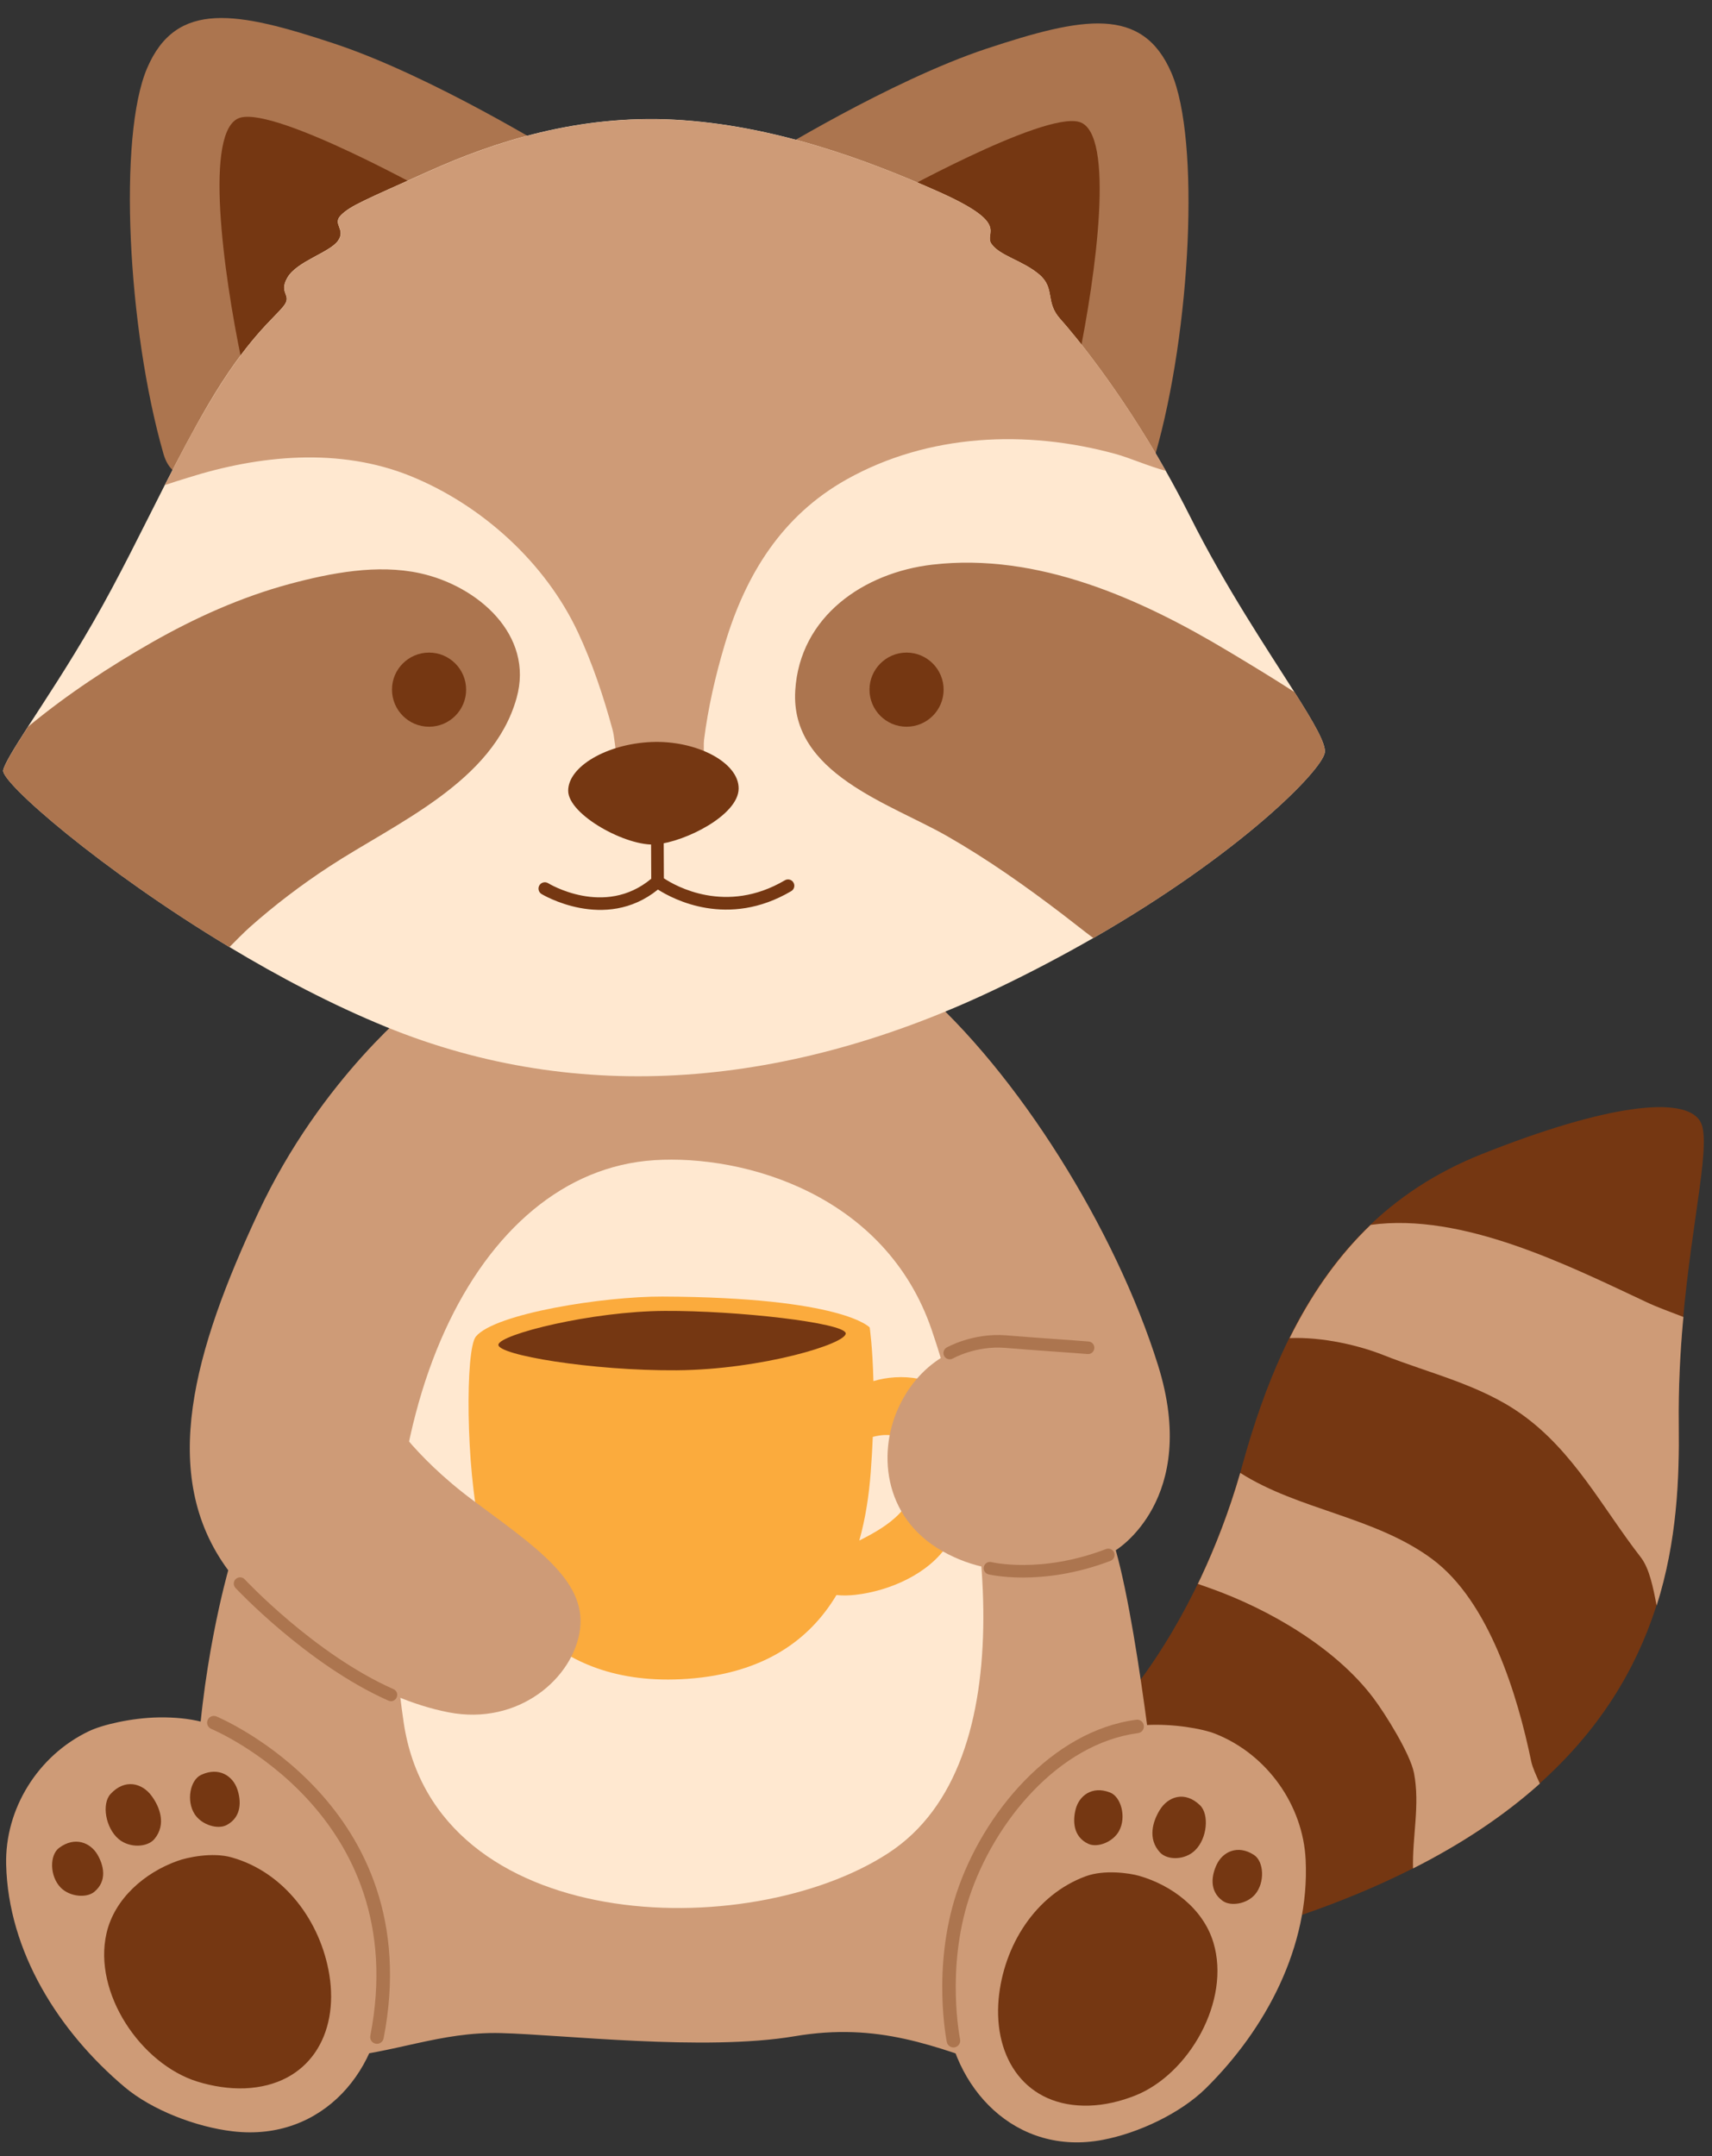
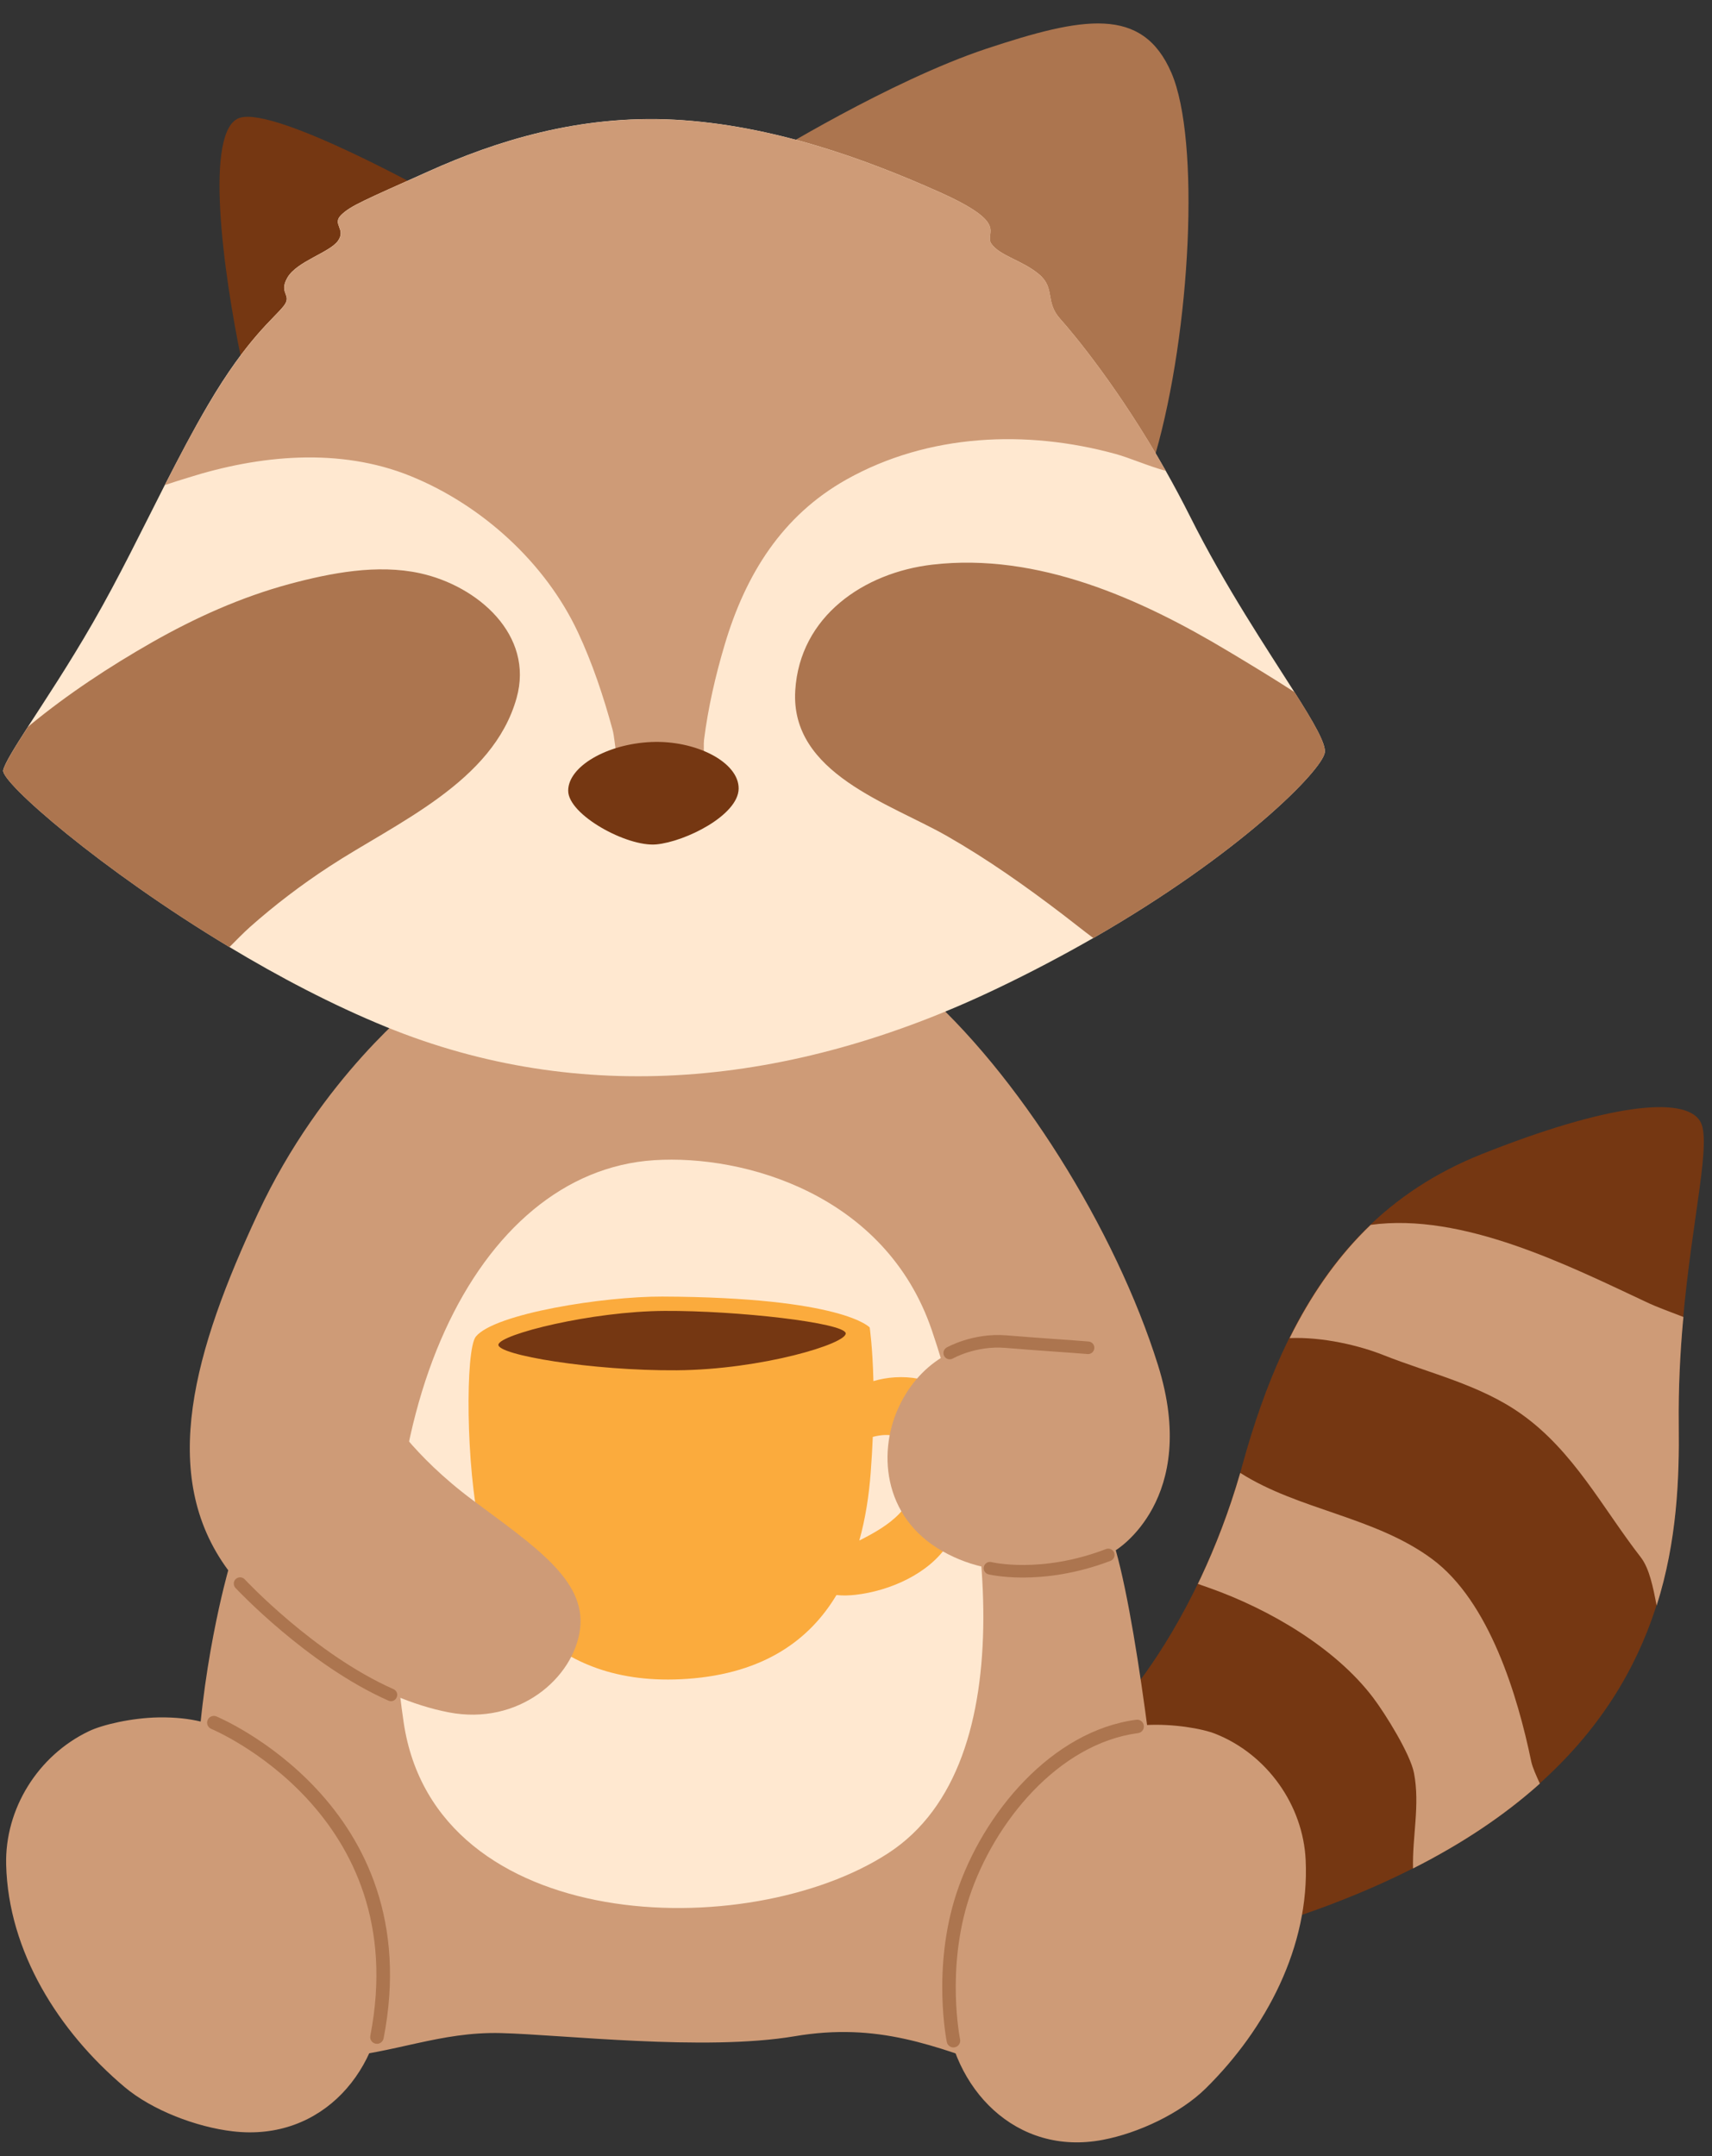
<svg xmlns="http://www.w3.org/2000/svg" height="203.0" preserveAspectRatio="xMidYMid meet" version="1.0" viewBox="-0.3 -1.7 161.2 203.0" width="161.2" zoomAndPan="magnify">
  <rect x="-0.3" y="-1.7" width="161.2" height="203.0" fill="#333333" stroke="none" />
  <g id="change1_1">
    <path clip-rule="evenodd" d="M132.29,174.43c-5.1,2.54-11.21,4.81-18.53,6.72 c-43.69,11.4-8.61-22.3-8.61-22.3s3.94-4.18,7.65-12.1c1.33-2.84,2.63-6.16,3.72-9.94c0.06-0.22,0.13-0.45,0.19-0.68 c1.05-3.81,2.27-7.28,3.7-10.41c2.08-4.56,4.62-8.41,7.75-11.55c3.06-3.07,6.7-5.47,11.03-7.2c11.82-4.71,19.05-5.51,20.57-3.15 c1.17,1.8-0.73,8.99-1.6,18.84c-0.27,3.03-0.44,6.32-0.4,9.78c0.06,5.07-0.16,11.13-2.2,17.35c-1.84,5.61-5.16,11.35-11.09,16.6 C141.25,169.26,137.25,171.97,132.29,174.43z" fill="#753712" fill-rule="evenodd" />
  </g>
  <g id="change2_1">
    <path clip-rule="evenodd" d="M39.17,92.58c0,0-9.18,7.09-15.17,19.93 c-5.99,12.84-9.47,24.64-2.81,33.63c0,0-2.74,9.56-2.98,20.33s6.62,26.1,12.65,25.62c6.03-0.48,10.25-2.52,15.99-2.38 c5.74,0.14,19.2,1.73,27.66,0.3c7.87-1.34,13.2,0.92,19.81,3.24c6.61,2.32,14.75-21.02,14.75-21.02s-1.95-19.57-4.31-27.98 c0,0,7.95-4.77,3.97-17.44c-3.97-12.68-13.16-27.52-22.6-35.67C76.68,82.99,39.17,92.58,39.17,92.58z" fill="#CE9B77" fill-rule="evenodd" />
  </g>
  <g id="change3_1">
    <path clip-rule="evenodd" d="M61.29,107.53c8.48-0.55,21.8,3.22,26.15,16.01 c5.22,15.37,9.08,40.65-4.1,49.23s-42.66,7.75-45.63-12.3C33.44,131.67,44.44,108.62,61.29,107.53z" fill="#FFE8D0" fill-rule="evenodd" />
  </g>
  <g id="change2_2">
    <path clip-rule="evenodd" d="M107.62,160.71c2.52-0.14,5.28,0.33,6.53,0.83 c4.85,1.93,8.25,6.7,8.49,11.89c0.38,8.13-3.73,15.89-9.42,21.5c-2.38,2.34-6.34,4.2-9.67,4.83c-8.22,1.58-14.26-4.87-14.85-12.5 c-0.68-8.88,4.61-19.84,12.14-24.51C102.67,161.61,104.65,160.88,107.62,160.71z M14.66,159.99c3.04-0.04,5.11,0.56,7.04,1.56 c8,4.16,14.18,14.8,14.13,23.78c-0.04,7.72-5.72,14.63-14.21,13.63c-3.44-0.4-7.6-1.99-10.19-4.17 c-6.2-5.23-10.95-12.74-11.15-20.94c-0.13-5.24,2.99-10.27,7.79-12.56C9.31,160.69,12.08,160.03,14.66,159.99z" fill="#CE9B77" fill-rule="evenodd" />
  </g>
  <g id="change1_2">
-     <path clip-rule="evenodd" d="M101.95,174.94c1.73-0.63,4.09-0.3,5.02-0.03 c3.06,0.88,6.02,3.08,6.98,6.27c1.66,5.48-2.29,12.41-7.38,14.42c-1.37,0.54-2.86,0.9-4.33,0.94c-5.92,0.17-9.01-4.41-8.51-10.03 C94.19,181.49,97.19,176.68,101.95,174.94z M21.51,173.17c4.98,1.4,8.38,6.03,9.2,11.05c0.91,5.61-1.9,10.43-7.94,10.69 c-1.5,0.06-3.05-0.19-4.48-0.63c-5.33-1.66-9.85-8.35-8.56-13.97c0.75-3.27,3.61-5.71,6.66-6.8 C17.33,173.16,19.71,172.66,21.51,173.17z M112.22,172.51c-0.94,0.92-2.58,0.95-3.29,0.2c-1.21-1.3-0.67-2.96-0.03-4 c0.78-1.27,2.35-1.83,3.78-0.46C113.57,169.09,113.39,171.38,112.22,172.51z M10.89,171.46c-1.27-1.06-1.63-3.34-0.78-4.26 c1.36-1.48,3-1.02,3.88,0.2c0.73,1,1.4,2.64,0.26,4.03C13.59,172.23,11.92,172.31,10.89,171.46z M105.07,170.68 c-0.57,1.05-2.02,1.6-2.88,1.22c-1.47-0.67-1.48-2.2-1.21-3.25c0.32-1.28,1.55-2.25,3.24-1.59 C105.26,167.46,105.78,169.38,105.07,170.68z M18.03,169.1c-0.81-1.25-0.43-3.22,0.61-3.7c1.67-0.78,2.99,0.1,3.41,1.37 c0.35,1.04,0.44,2.58-1,3.35C20.21,170.57,18.69,170.12,18.03,169.1z M117.88,176.65c-0.77,0.91-2.3,1.16-3.06,0.61 c-1.31-0.95-1.02-2.45-0.55-3.43c0.57-1.19,1.97-1.88,3.49-0.9C118.71,173.53,118.83,175.52,117.88,176.65z M5.42,176.02 c-1.05-1.07-1.07-3.07-0.15-3.75c1.48-1.1,2.95-0.5,3.62,0.66c0.55,0.95,0.95,2.44-0.31,3.48C7.85,177.02,6.27,176.88,5.42,176.02z" fill="#753712" fill-rule="evenodd" />
-   </g>
+     </g>
  <g id="change4_1">
    <path clip-rule="evenodd" d="M80.61,143.34c2.79-1.41,5.49-3.1,5.31-6.71 c-0.02-0.47-0.1-0.94-0.26-1.39c-0.68-1.91-2.22-2.06-3.78-1.66c-0.04,1.07-0.11,2.2-0.2,3.41 C81.52,139.07,81.2,141.24,80.61,143.34z M81.94,128.33c2.5-0.76,6.18-0.48,7.73,1.93c2.27,3.52,1.6,9.87-0.71,13.44 c-1.79,2.78-5.52,4.39-8.72,4.75c-0.55,0.06-1.17,0.09-1.78,0.02c-2.5,4.18-6.78,7.38-14.04,7.89c-13.29,0.93-18.14-8.22-19.5-14.03 c-1.36-5.81-1.42-16.98-0.41-18.2c1.79-2.16,12-3.78,17.56-3.76c17.03,0.07,19.52,2.91,19.52,2.91S81.86,125.09,81.94,128.33z" fill="#FBAB3D" fill-rule="evenodd" />
  </g>
  <g id="change1_3">
    <path clip-rule="evenodd" d="M46.63,124.89c0.15-0.97,8.79-3.14,15.65-3.17 c6.87-0.04,16.9,1.12,17.05,2.1c0.14,0.98-7.94,3.43-15.91,3.49S46.48,125.86,46.63,124.89z" fill="#753712" fill-rule="evenodd" />
  </g>
  <g id="change2_3">
    <path clip-rule="evenodd" d="M36.11,131.23c0,0,2.37,4.04,8.12,8.32 c5.74,4.28,10.66,7.5,10.09,12.1c-0.57,4.6-5.77,9.15-12.39,7.86c-6.63-1.29-13.98-6.01-20.15-12.75L36.11,131.23z M102.7,125.29 l0.97,19.26c-3.67,1.31-9.55,3-15.23-0.21c-5.67-3.2-6.18-9.56-3.92-13.97c2.26-4.41,6.38-6,9.88-5.79 C97.9,124.8,102.7,125.29,102.7,125.29z" fill="#CE9B77" fill-rule="evenodd" />
  </g>
  <g id="change5_1">
    <path clip-rule="evenodd" d="M21.87,147.8c-0.22-0.24-0.21-0.62,0.03-0.84 c0.24-0.22,0.62-0.21,0.84,0.03c0,0,6.56,7.04,14.01,10.34c0.3,0.13,0.44,0.48,0.3,0.78c-0.13,0.3-0.48,0.44-0.78,0.3 C28.61,155.02,21.87,147.8,21.87,147.8z M92.77,146.52c-0.32-0.08-0.51-0.4-0.43-0.72c0.08-0.32,0.4-0.51,0.72-0.43 c0,0,4.63,1.13,10.78-1.23c0.31-0.12,0.65,0.04,0.77,0.34c0.12,0.31-0.04,0.65-0.34,0.77C97.71,147.75,92.77,146.52,92.77,146.52z M89.42,126.2c-0.28,0.16-0.65,0.06-0.81-0.22c-0.16-0.28-0.06-0.65,0.22-0.81c0,0,2.45-1.41,5.63-1.15 c2.99,0.25,6.08,0.44,7.74,0.58c0.33,0.03,0.57,0.32,0.54,0.64c-0.03,0.33-0.31,0.57-0.64,0.54c-1.66-0.14-4.75-0.33-7.74-0.58 C91.57,124.97,89.42,126.2,89.42,126.2z" fill="#AC754F" fill-rule="evenodd" />
  </g>
  <g id="change5_2">
    <path clip-rule="evenodd" d="M71.91,13.07c0,0,11.58-7.16,20.66-10.18 c9.08-3.01,14.7-4.06,17.43,2.27c2.72,6.32,1.84,24.23-1.51,35.9C105.13,52.73,71.91,13.07,71.91,13.07z" fill="#AC754F" fill-rule="evenodd" />
  </g>
  <g id="change5_3">
-     <path clip-rule="evenodd" d="M52.09,12.71c0,0-11.71-7.25-20.9-10.3 c-9.19-3.05-14.88-4.11-17.63,2.29c-2.76,6.4-1.86,24.52,1.53,36.32C18.47,52.84,52.09,12.71,52.09,12.71z" fill="#AC754F" fill-rule="evenodd" />
-   </g>
+     </g>
  <g id="change1_4">
-     <path clip-rule="evenodd" d="M83.14,17.05c0,0,14.74-8.26,18.18-7.27 c3.44,0.99,1.54,14.58-0.09,22.47C99.59,40.14,83.14,17.05,83.14,17.05z" fill="#753712" fill-rule="evenodd" />
-   </g>
+     </g>
  <g id="change1_5">
    <path clip-rule="evenodd" d="M40.72,16.74c0,0-14.91-8.36-18.4-7.36 c-3.49,1-1.56,14.75,0.1,22.74C24.07,40.1,40.72,16.74,40.72,16.74z" fill="#753712" fill-rule="evenodd" />
  </g>
  <g id="change3_2">
    <path clip-rule="evenodd" d="M121.58,63.46c-2.59-4.09-6.51-9.92-9.82-16.53 c-0.76-1.51-1.53-2.95-2.3-4.31c-4.36-7.71-8.68-12.9-9.92-14.28c-1.47-1.62-0.45-2.89-1.99-4.2c-1.54-1.31-3.7-1.75-4.49-2.87 c-0.79-1.11,1.94-1.83-4.96-4.91c-6.9-3.08-15.65-6.29-24.85-6.79c-9.08-0.49-16.96,2.06-23.13,4.83c-6.17,2.77-7.4,3.26-8.3,4.14 c-0.89,0.88,0.48,1.31-0.29,2.42c-0.77,1.11-3.85,1.92-4.76,3.46c-0.9,1.54,0.5,1.6-0.37,2.7c-0.86,1.11-3.43,3.01-7.12,9.31 c-1.4,2.39-2.73,4.93-4.06,7.53c-2.17,4.26-4.32,8.71-6.78,12.98c-2.22,3.86-4.49,7.28-6.12,9.8c-1.27,1.98-2.16,3.41-2.32,4.07 c-0.26,1.1,9.16,9.35,21.3,16.65c4.65,2.8,9.7,5.46,14.75,7.52c18.23,7.44,37.93,5.73,57.4-3.55c3.32-1.58,6.39-3.21,9.2-4.82 c13.88-7.98,21.52-15.78,21.79-17.46C124.56,68.33,123.4,66.32,121.58,63.46z" fill="#FFE8D0" fill-rule="evenodd" />
  </g>
  <g id="change2_4">
    <path clip-rule="evenodd" d="M15.22,43.97c0.72-0.24,1.44-0.47,2.16-0.69 c6.69-2.12,14.26-2.89,21-0.15c6.68,2.72,12.66,8.13,15.73,14.68c1.37,2.92,2.41,6.05,3.26,9.16c0.37,1.34,0.2,4.12,1.68,4.74 c0.94,0.39,5.68,0.4,6.52-0.34c0.59-0.53,0.33-2.71,0.42-3.41c0.38-3.02,1.08-6.07,1.95-8.98c1.96-6.59,5.39-12.13,11.47-15.54 c7.71-4.32,16.95-4.7,25.33-2.4c1.32,0.36,3.04,1.13,4.73,1.59c-4.36-7.71-8.68-12.9-9.92-14.28c-1.47-1.62-0.45-2.89-1.99-4.2 c-1.54-1.31-3.7-1.75-4.49-2.87c-0.79-1.11,1.94-1.83-4.96-4.91c-6.9-3.08-15.65-6.29-24.85-6.79c-9.08-0.49-16.96,2.06-23.13,4.83 c-6.17,2.77-7.4,3.26-8.3,4.14c-0.89,0.88,0.48,1.31-0.29,2.42c-0.77,1.11-3.85,1.92-4.76,3.46c-0.9,1.54,0.5,1.6-0.37,2.7 c-0.86,1.11-3.43,3.01-7.12,9.31C17.87,38.82,16.55,41.36,15.22,43.97z" fill="#CE9B77" fill-rule="evenodd" />
  </g>
  <g id="change5_4">
    <path clip-rule="evenodd" d="M2.32,66.75c-1.27,1.98-2.16,3.41-2.32,4.07 c-0.26,1.1,9.16,9.35,21.3,16.65c0.67-0.67,1.31-1.33,1.91-1.87c2.34-2.08,4.88-4.01,7.5-5.72c6.31-4.13,15.41-7.93,17.63-15.86 c1.67-5.93-3.65-10.56-9.09-11.75c-4.03-0.88-8.41-0.03-12.32,1.02c-4.54,1.23-8.83,3.16-12.91,5.48c-4.03,2.3-7.92,4.86-11.51,7.81 C2.46,66.64,2.39,66.7,2.32,66.75z M102.65,86.62c13.88-7.98,21.52-15.78,21.79-17.46c0.13-0.83-1.03-2.84-2.85-5.7 c-2.04-1.32-4.12-2.58-6.21-3.83c-8.29-4.98-17.98-9.32-27.89-8.17c-6.44,0.75-12.48,4.85-12.91,11.85 c-0.48,7.82,8.91,10.62,14.32,13.72c3.81,2.18,7.37,4.7,10.86,7.36C100.72,85.12,101.67,85.89,102.65,86.62z" fill="#AC754F" fill-rule="evenodd" />
  </g>
  <g id="change1_6">
-     <path clip-rule="evenodd" d="M85.06,59.74c1.93,0,3.49,1.57,3.49,3.49 c0,1.93-1.57,3.49-3.49,3.49c-1.93,0-3.49-1.57-3.49-3.49C81.57,61.31,83.14,59.74,85.06,59.74z M40.1,59.74 c1.93,0,3.49,1.57,3.49,3.49c0,1.93-1.57,3.49-3.49,3.49c-1.93,0-3.49-1.57-3.49-3.49C36.6,61.31,38.17,59.74,40.1,59.74z M62.21,80.99c1.08,0.72,5.85,3.45,11.39,0.19c0.28-0.17,0.65-0.07,0.81,0.21c0.17,0.28,0.07,0.65-0.21,0.81 c-5.95,3.51-11.11,0.77-12.55-0.15c-5,4.05-10.96,0.42-10.96,0.42c-0.28-0.17-0.37-0.54-0.2-0.82c0.17-0.28,0.54-0.37,0.82-0.2 c0,0,5.3,3.27,9.71-0.42l-0.02-4.34c0-0.33,0.26-0.6,0.59-0.6c0.33,0,0.6,0.26,0.6,0.59L62.21,80.99z" fill="#753712" fill-rule="evenodd" />
-   </g>
+     </g>
  <g id="change1_7">
    <path clip-rule="evenodd" d="M53.2,72.74c0-2.27,3.63-4.4,7.83-4.58c4.2-0.18,8.26,1.9,8.22,4.4 c-0.04,2.49-5,4.98-7.76,5.24C58.74,78.05,53.19,75.01,53.2,72.74z" fill="#753712" fill-rule="evenodd" />
  </g>
  <g id="change5_5">
    <path clip-rule="evenodd" d="M90.1,190.3c0.07,0.34-0.15,0.68-0.5,0.75 c-0.34,0.07-0.68-0.15-0.75-0.5c0,0-1.42-6.92,0.91-14c2.49-7.56,9-15.3,16.93-16.34c0.35-0.05,0.67,0.2,0.71,0.55 c0.05,0.35-0.2,0.67-0.55,0.71c-7.47,0.99-13.54,8.36-15.89,15.48C88.75,183.71,90.1,190.3,90.1,190.3z M19.59,161.07 c-0.32-0.13-0.48-0.51-0.34-0.83c0.13-0.32,0.51-0.48,0.83-0.34c0,0,20.03,8.27,15.74,30.31c-0.07,0.34-0.4,0.57-0.75,0.5 s-0.57-0.4-0.5-0.75C38.65,168.97,19.59,161.07,19.59,161.07z" fill="#AC754F" fill-rule="evenodd" />
  </g>
  <g id="change2_5">
    <path clip-rule="evenodd" d="M144.69,166.22c-0.07,0.06-0.14,0.13-0.21,0.19 c-3.13,2.77-6.98,5.4-11.73,7.8c-0.08-2.98,0.67-5.99,0.09-8.98c-0.35-1.81-2.71-5.59-3.82-7.06c-3.58-4.75-9.84-8.37-15.34-10.33 c-0.41-0.15-0.81-0.29-1.19-0.42c0.11-0.22,0.21-0.44,0.32-0.67c1.31-2.8,2.6-6.07,3.67-9.78c5.51,3.51,12.68,4.11,18.08,8.12 c5.38,3.99,8.04,12.86,9.32,19.05C144.01,164.74,144.35,165.46,144.69,166.22z M158.21,122.29c-0.01,0.13-0.02,0.26-0.04,0.39 c-0.27,3.03-0.44,6.32-0.4,9.78c0.06,4.97-0.15,10.9-2.08,17c-0.34-1.71-0.67-3.47-1.5-4.55c-3.62-4.66-6.31-9.99-11.27-13.5 c-3.9-2.76-8.63-3.81-12.98-5.54c-2.19-0.87-5.65-1.72-8.81-1.59c1.95-3.93,4.27-7.29,7.06-10.1c0.19-0.19,0.38-0.37,0.57-0.56 c8.65-1.19,18.62,3.83,25.9,7.24C155.72,121.37,156.97,121.81,158.21,122.29z" fill="#CE9B77" fill-rule="evenodd" />
  </g>
</svg>